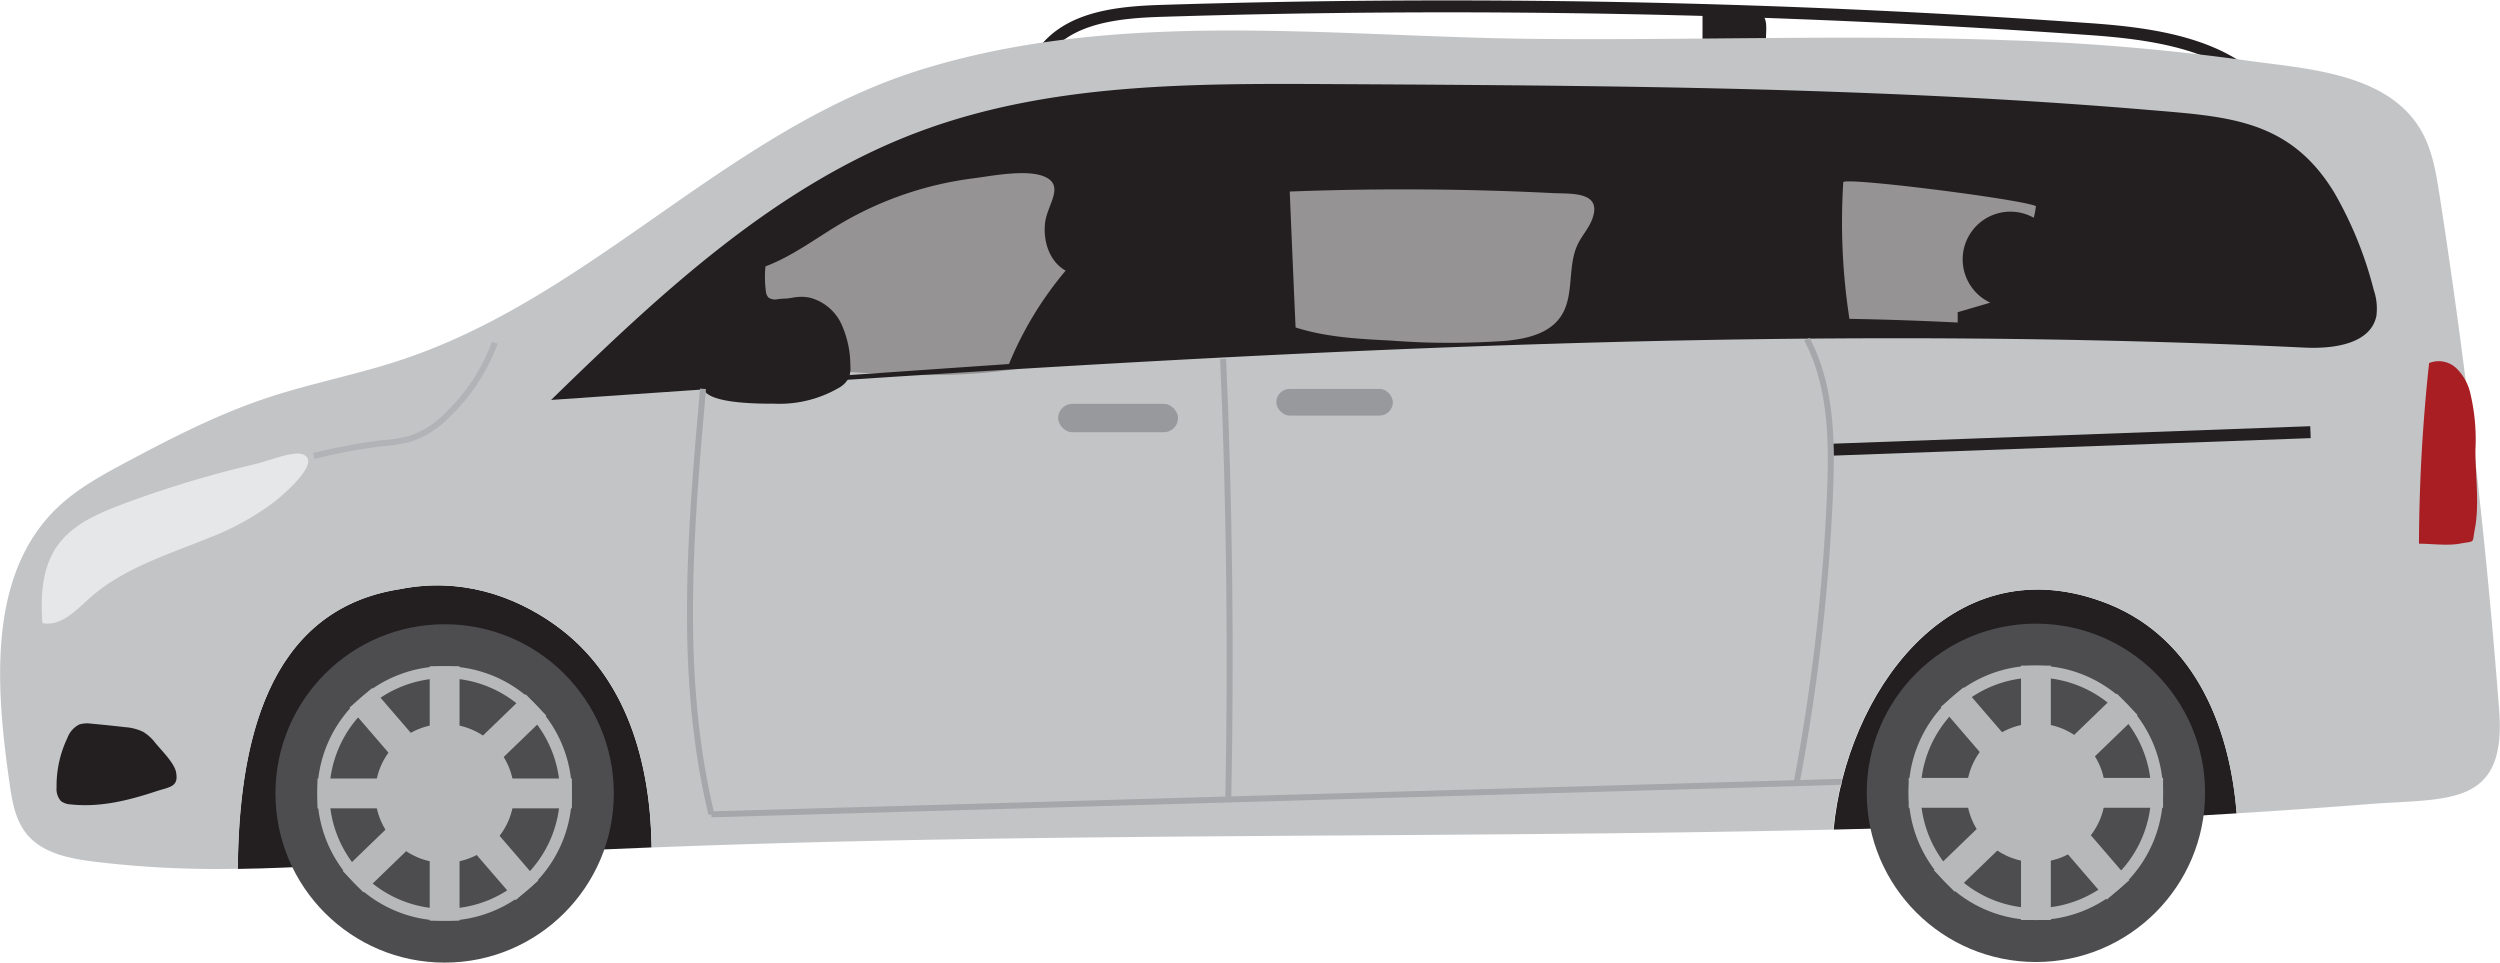
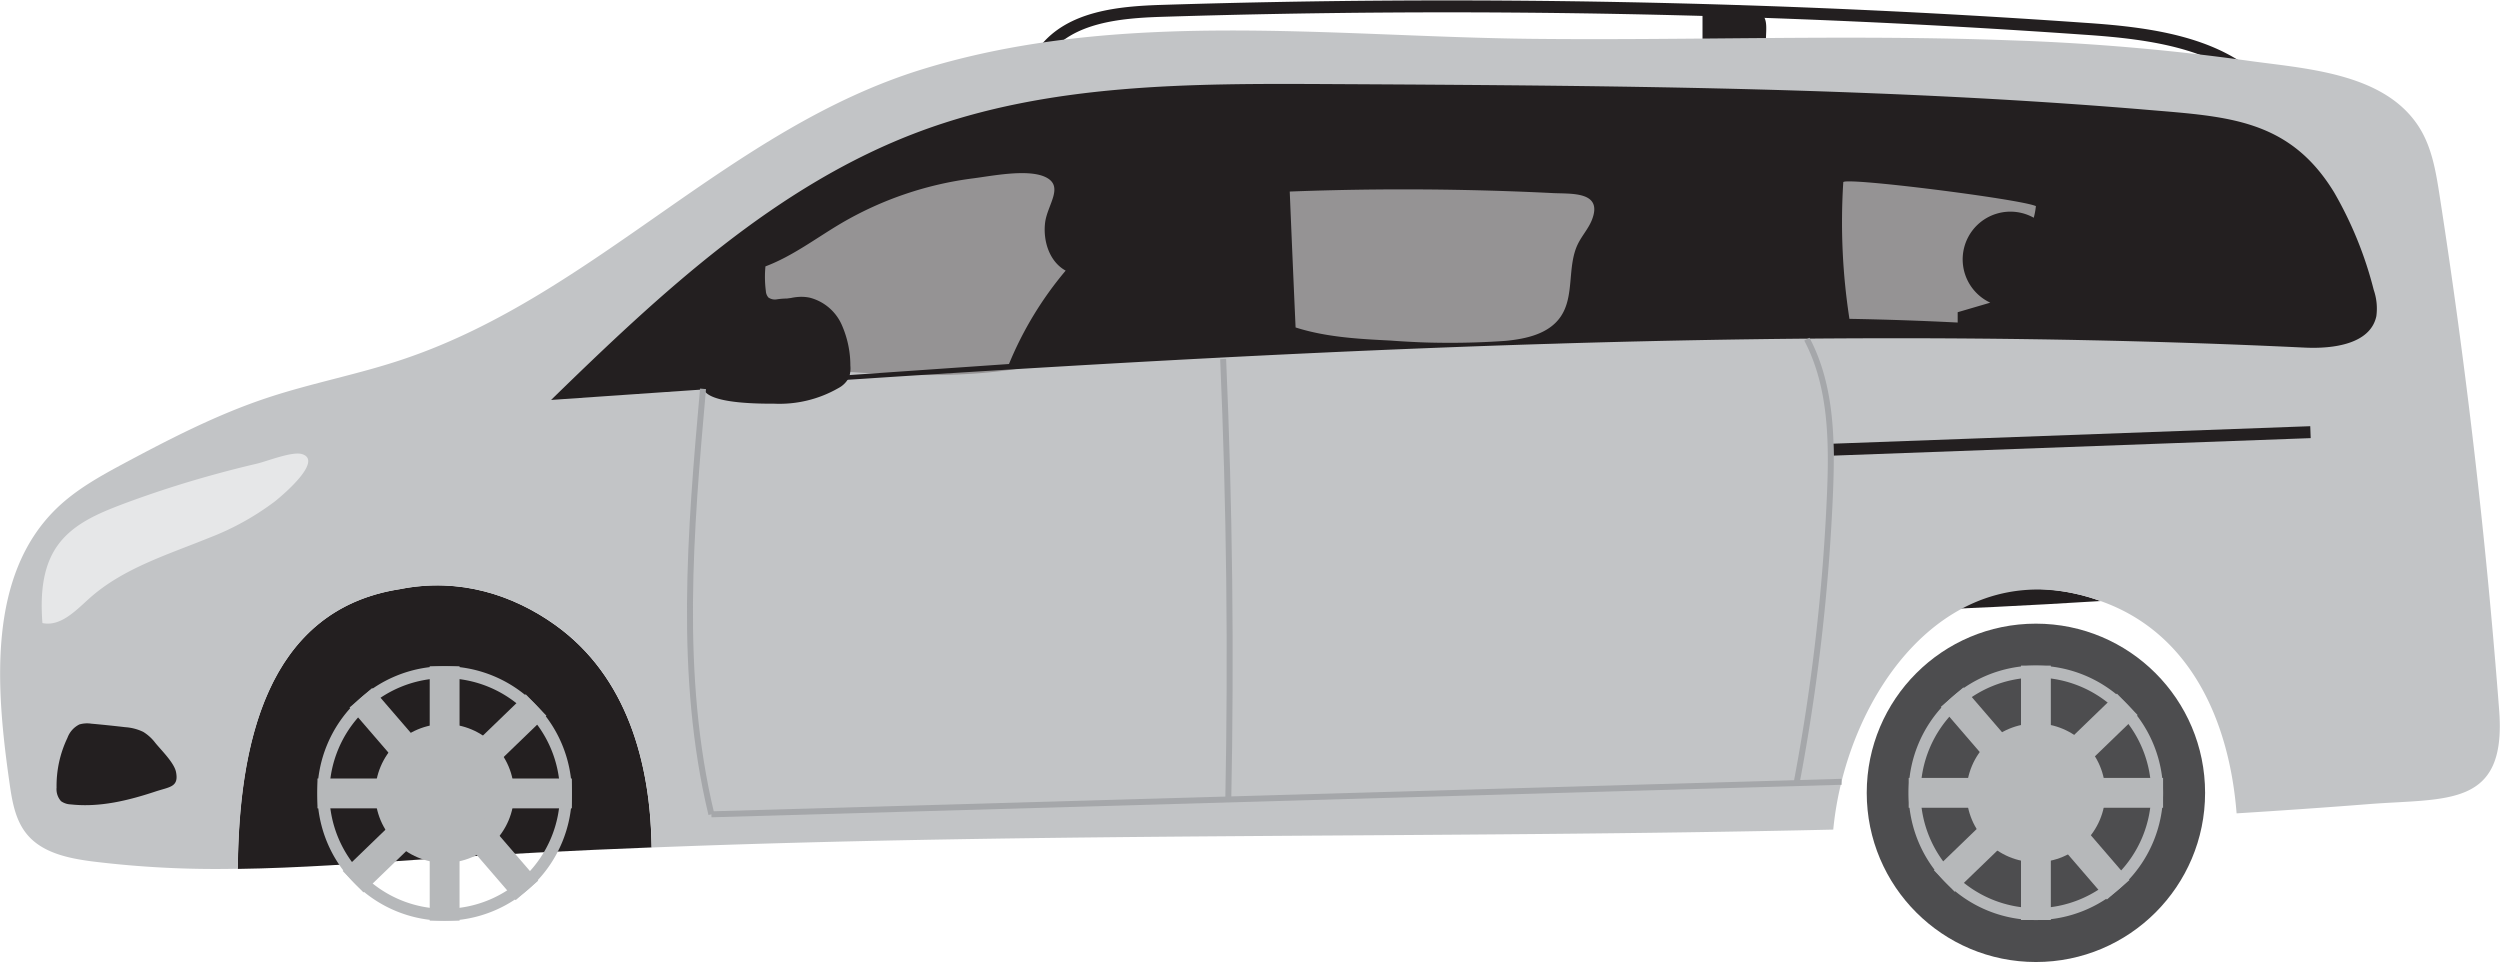
<svg xmlns="http://www.w3.org/2000/svg" id="Layer_1" data-name="Layer 1" viewBox="0 0 418.94 161.31" class="animatable drive">
  <defs>
    <style>.mpv-1,.mpv-3{fill:#231f20;}.mpv-1{opacity:0.48;}.mpv-12,.mpv-2,.mpv-5,.mpv-8{fill:none;stroke-miterlimit:10;}.mpv-2{stroke:#231f20;stroke-width:2px;}.mpv-4{fill:#c2c4c6;}.mpv-5{stroke:#a5a7aa;}.mpv-6{fill:#97999c;}.mpv-7{fill:#e6e7e8;}.mpv-8{stroke:#b1b3b6;}.mpv-9{fill:#a81e22;}.mpv-10{fill:#4d4d4f;}.mpv-11{fill:#b6b8ba;}.mpv-12{stroke:#b6b8ba;stroke-width:5px;}</style>
  </defs>
  <title>mercedes-viano</title>
  <path class="mpv-1" d="M488.31,157.15a888.35,888.35,0,0,0-99.66-1.24c-19.43.85-39.94,2.72-55.77,14-3.69,2.64-7.12,5.84-9.19,9.88s-2.63,9-.66,13.13a18.41,18.41,0,0,0,6.26,6.75c16.35,11.59,38.32,9.58,58.26,7.53q59.71-6.14,119.82-6.75c19.32-.19,39.29-.09,57-7.73,3.36-1.45,6.76-3.3,8.73-6.39,5.18-8.13-3.17-10.37-8.7-13a135,135,0,0,0-24.22-8.76C523.28,160.11,505.76,158.34,488.31,157.15Z" transform="translate(-200.08 -133.28)" />
  <path class="mpv-2" d="M580.8,149.87c-6.84-9.3-19.85-11-31.38-11.77a1523.5,1523.5,0,0,0-154.69-3c-7.15.23-15.27,1-19.66,6.66" transform="translate(-200.08 -133.28)" />
  <path class="mpv-3" d="M496,140.41a2.63,2.63,0,0,1-.33,1.57,2.37,2.37,0,0,1-1.16.71,14.69,14.69,0,0,1-9.13.18v-8.61c2.39,0,6.82-.48,9,.66S496,137.75,496,140.41Z" transform="translate(-200.08 -133.28)" />
-   <path class="mpv-3" d="M552.1,234c15.2,5.36,21.6,20.32,22.79,35.58q-9,.56-18,1c-16.51.8-33,1.34-49.54,1.72C509.47,249.69,526.65,224.91,552.1,234Z" transform="translate(-200.08 -133.28)" />
+   <path class="mpv-3" d="M552.1,234q-9,.56-18,1c-16.51.8-33,1.34-49.54,1.72C509.47,249.69,526.65,224.91,552.1,234Z" transform="translate(-200.08 -133.28)" />
  <path class="mpv-3" d="M267.1,232c10-2,19,1,26,6,12.07,8.62,16,23.19,16.17,37.29-12.79.5-25.57,1.13-38.35,2-10.31.67-20.67,1.45-31,1.6C240.07,258.46,244.57,235.47,267.1,232Z" transform="translate(-200.08 -133.28)" />
  <path class="mpv-4" d="M209.55,218.49c3.32-3.22,7.43-5.48,11.5-7.66,7.67-4.1,15.46-8.1,23.71-10.85,7.64-2.55,15.6-4,23.21-6.61,31.81-10.81,54.35-38.54,86.7-48.49,33-10.16,68.66-5.44,102.25-5.09,26.62.28,53.24-.74,79.85.24a376.83,376.83,0,0,1,39.57,3.36c9.71,1.4,23.26,1.92,29.14,11.23,2.12,3.35,2.79,7.38,3.4,11.3q6.68,43,10,86.37c1.27,16.43-8.75,14.7-22,15.75-7.34.58-14.68,1.08-22,1.54-1.19-15.26-7.59-30.22-22.79-35.58-25.45-9.09-42.63,15.69-44.8,38.3-66,1.51-132.07.4-198,3-.21-14.1-4.1-28.67-16.17-37.29-7-5-16-8-26-6-22.53,3.47-27,26.46-27.18,46.85a169,169,0,0,1-24.43-1.23c-4.06-.53-8.46-1.46-11-4.65-1.93-2.4-2.43-5.61-2.86-8.66C199.37,248.34,198,229.71,209.55,218.49Zm116.38-25.28c2.71,1.28,5.77,1.56,8.75,1.81,12.47,1,25.1,2,37.42-.19,5.75-1,11.84-2.15,17.55-3.31,6.87-1.39,13.94-1.29,21-1.2l34.88.49c6.33.09,12.67.18,19-.17,8.34-.47,16.63-1.7,25-2.08,15.91-.73,32,1.65,47.74-.67a6.72,6.72,0,0,0,3-1,6.88,6.88,0,0,0,1.89-2.66c3.43-7,6.29-14.4,9.72-21.39-12.38-1.46-24.85-2.93-37.29-2.06-4.42.3-8.82.9-13.24,1.17-11.56.69-23.27-.92-34.67,1.12-2.37.43-4.72,1-7.11,1.33a66.69,66.69,0,0,1-13.91-.08l-22.06-1.67-29.21-2.22-7.27-.55c-8.89-.67-17.83-1.35-26.71-.58A57.71,57.71,0,0,0,347,161.92a48.66,48.66,0,0,0-23.49,17.47c-1.51,2.07-2.93,4.44-2.8,7C320.91,189.38,323.23,191.92,325.93,193.21Z" transform="translate(-200.08 -133.28)" />
  <path class="mpv-3" d="M354.18,155.32c21.69-8.09,45.44-8.07,68.59-7.95,12.93.07,25.87.14,38.8.29,17.52.2,35,.55,52.55,1.26,15.36.61,30.71,1.49,46,2.78,13.25,1.12,23.61,1.53,31.1,13.81a63.9,63.9,0,0,1,6.64,16.35,9.58,9.58,0,0,1,.44,4.4c-1,4.69-7.23,5.5-12,5.27-98-4.69-196.05,2-293.87,8.77C310.81,182.39,330.14,164.29,354.18,155.32ZM510,186.71q9.07.16,18.14.62c0-.58,0-1.16,0-1.73L533.6,184a8,8,0,1,1,7.29-14.23,13.11,13.11,0,0,0,.36-1.95c-2.57-1.18-32.22-4.92-32.28-4A106.08,106.08,0,0,0,510,186.71Zm-92.79,1.45c5.11,1.63,10.53,1.92,15.89,2.19a132,132,0,0,0,19.28.05c3.43-.33,7.21-1.15,9.19-4,2.43-3.47,1.07-8.44,2.93-12.24.67-1.37,1.73-2.53,2.31-3.94,2-4.91-3.37-4.43-6.46-4.58q-7.41-.37-14.82-.52-14.67-.3-29.32.26Q416.68,176.79,417.19,188.16Zm-88.32-5a1.87,1.87,0,0,0,1.38.28,12.58,12.58,0,0,1,5.8.5,8.24,8.24,0,0,1,4.32,5.28,24.3,24.3,0,0,1,.77,7l28-1.94a59.2,59.2,0,0,1,9.5-15.65c-2.7-1.48-3.81-4.92-3.45-8s3.39-6.25-.12-7.76c-3-1.27-8.77-.11-11.87.29a58.34,58.34,0,0,0-22.11,7.5c-4.23,2.49-8.17,5.53-12.76,7.26a18.51,18.51,0,0,0,.07,4.14A1.77,1.77,0,0,0,328.87,183.16Z" transform="translate(-200.08 -133.28)" />
  <path class="mpv-3" d="M319.9,191.17a9.65,9.65,0,0,1,1.89-2.77,14.43,14.43,0,0,1,4.07-2.3c3.19-1.49,6.49-3.67,9.94-2.93a8.06,8.06,0,0,1,5.29,4.44,16.84,16.84,0,0,1,1.49,6.94,4.58,4.58,0,0,1-.24,2,4.16,4.16,0,0,1-1.79,1.78,19.79,19.79,0,0,1-10.68,2.6c-2.5,0-9.82,0-11.58-1.95s.29-5.05,1.23-7C319.64,191.71,319.77,191.44,319.9,191.17Z" transform="translate(-200.08 -133.28)" />
  <line class="mpv-2" x1="387.18" y1="72.42" x2="307.22" y2="75.35" />
  <path class="mpv-5" d="M502.87,190.12c4.17,7.88,4.24,17.23,3.86,26.14a335.63,335.63,0,0,1-5.54,48" transform="translate(-200.08 -133.28)" />
  <path class="mpv-5" d="M405.05,193.44q1.6,36.94.86,73.94" transform="translate(-200.08 -133.28)" />
  <path class="mpv-5" d="M317.89,198.44c-2.11,23.79-4.18,48.08,1.4,71.3" transform="translate(-200.08 -133.28)" />
  <line class="mpv-5" x1="308.6" y1="131.01" x2="119.21" y2="136.46" />
-   <rect class="mpv-6" x="413.96" y="198.44" width="19.53" height="4.47" rx="2.24" transform="translate(647.37 268.08) rotate(180)" />
-   <rect class="mpv-6" x="377.4" y="200.95" width="20.09" height="4.75" rx="2.37" transform="translate(574.81 273.38) rotate(-180)" />
  <path class="mpv-7" d="M235.11,223.41c-7,2.85-14.47,5.12-20.08,10.17-2.29,2.06-4.83,4.75-7.84,4.11-.34-4.45-.09-9.24,2.47-12.9s6.8-5.44,10.9-7q7.45-2.79,15.13-4.91c2.45-.68,4.92-1.31,7.39-1.89,1.75-.4,6-2.14,7.66-1.6,3.41,1.11-2.93,6.59-4.63,7.94A45,45,0,0,1,235.11,223.41Z" transform="translate(-200.08 -133.28)" />
-   <path class="mpv-8" d="M283,190.71a32.21,32.21,0,0,1-8,12.17,15.71,15.71,0,0,1-6.21,3.94,25.58,25.58,0,0,1-4.69.73,101.46,101.46,0,0,0-11.44,2.14" transform="translate(-200.08 -133.28)" />
  <path class="mpv-3" d="M226.09,257.75a7.37,7.37,0,0,0-2-1.82,8.14,8.14,0,0,0-3-.79c-1.9-.22-3.81-.42-5.71-.59a4.66,4.66,0,0,0-2,.13,4.06,4.06,0,0,0-2,2.25,18.61,18.61,0,0,0-1.82,8.33,3,3,0,0,0,.75,2.28,3,3,0,0,0,1.64.54c4.84.53,9.62-.65,14.18-2.16,2.39-.79,3.94-.73,3.45-3.25C229.28,261.1,227.1,259,226.09,257.75Z" transform="translate(-200.08 -133.28)" />
-   <path class="mpv-9" d="M605.44,224.39a291.52,291.52,0,0,1,1.7-30.27,4.29,4.29,0,0,1,4.49.8A8.42,8.42,0,0,1,614,199a33.37,33.37,0,0,1,.9,9.73c0,4.15.69,9.11-.09,13.17-.49,2.53.15,2-2.41,2.46C610.25,224.78,607.65,224.39,605.44,224.39Z" transform="translate(-200.08 -133.28)" />
  <g class="animatable wheel3">
    <circle class="mpv-10" cx="341.17" cy="132.86" r="28.35" />
    <path class="mpv-11" d="M541.25,246.82a19.32,19.32,0,1,1-19.32,19.32,19.34,19.34,0,0,1,19.32-19.32m0-2a21.32,21.32,0,1,0,21.31,21.32,21.31,21.31,0,0,0-21.31-21.32Z" transform="translate(-200.08 -133.28)" />
    <circle class="mpv-11" cx="341.17" cy="132.86" r="11.63" />
    <line class="mpv-12" x1="341.17" y1="111.54" x2="341.17" y2="154.17" />
    <line class="mpv-12" x1="362.48" y1="132.86" x2="319.85" y2="132.86" />
    <line class="mpv-12" x1="327.13" y1="116.82" x2="354.95" y2="149.11" />
    <line class="mpv-12" x1="356.48" y1="118.03" x2="325.82" y2="147.64" />
  </g>
  <g class="animatable wheel4">
-     <circle class="mpv-10" cx="74.51" cy="132.96" r="28.35" />
    <path class="mpv-11" d="M274.59,246.93a19.32,19.32,0,1,1-19.31,19.31,19.34,19.34,0,0,1,19.31-19.31m0-2a21.32,21.32,0,1,0,21.32,21.31,21.31,21.31,0,0,0-21.32-21.31Z" transform="translate(-200.08 -133.28)" />
    <circle class="mpv-11" cx="74.51" cy="132.96" r="11.63" />
    <line class="mpv-12" x1="74.51" y1="111.65" x2="74.51" y2="154.28" />
    <line class="mpv-12" x1="95.83" y1="132.96" x2="53.2" y2="132.96" />
    <line class="mpv-12" x1="60.47" y1="116.93" x2="88.3" y2="149.21" />
    <line class="mpv-12" x1="89.83" y1="118.14" x2="59.17" y2="147.75" />
  </g>
</svg>